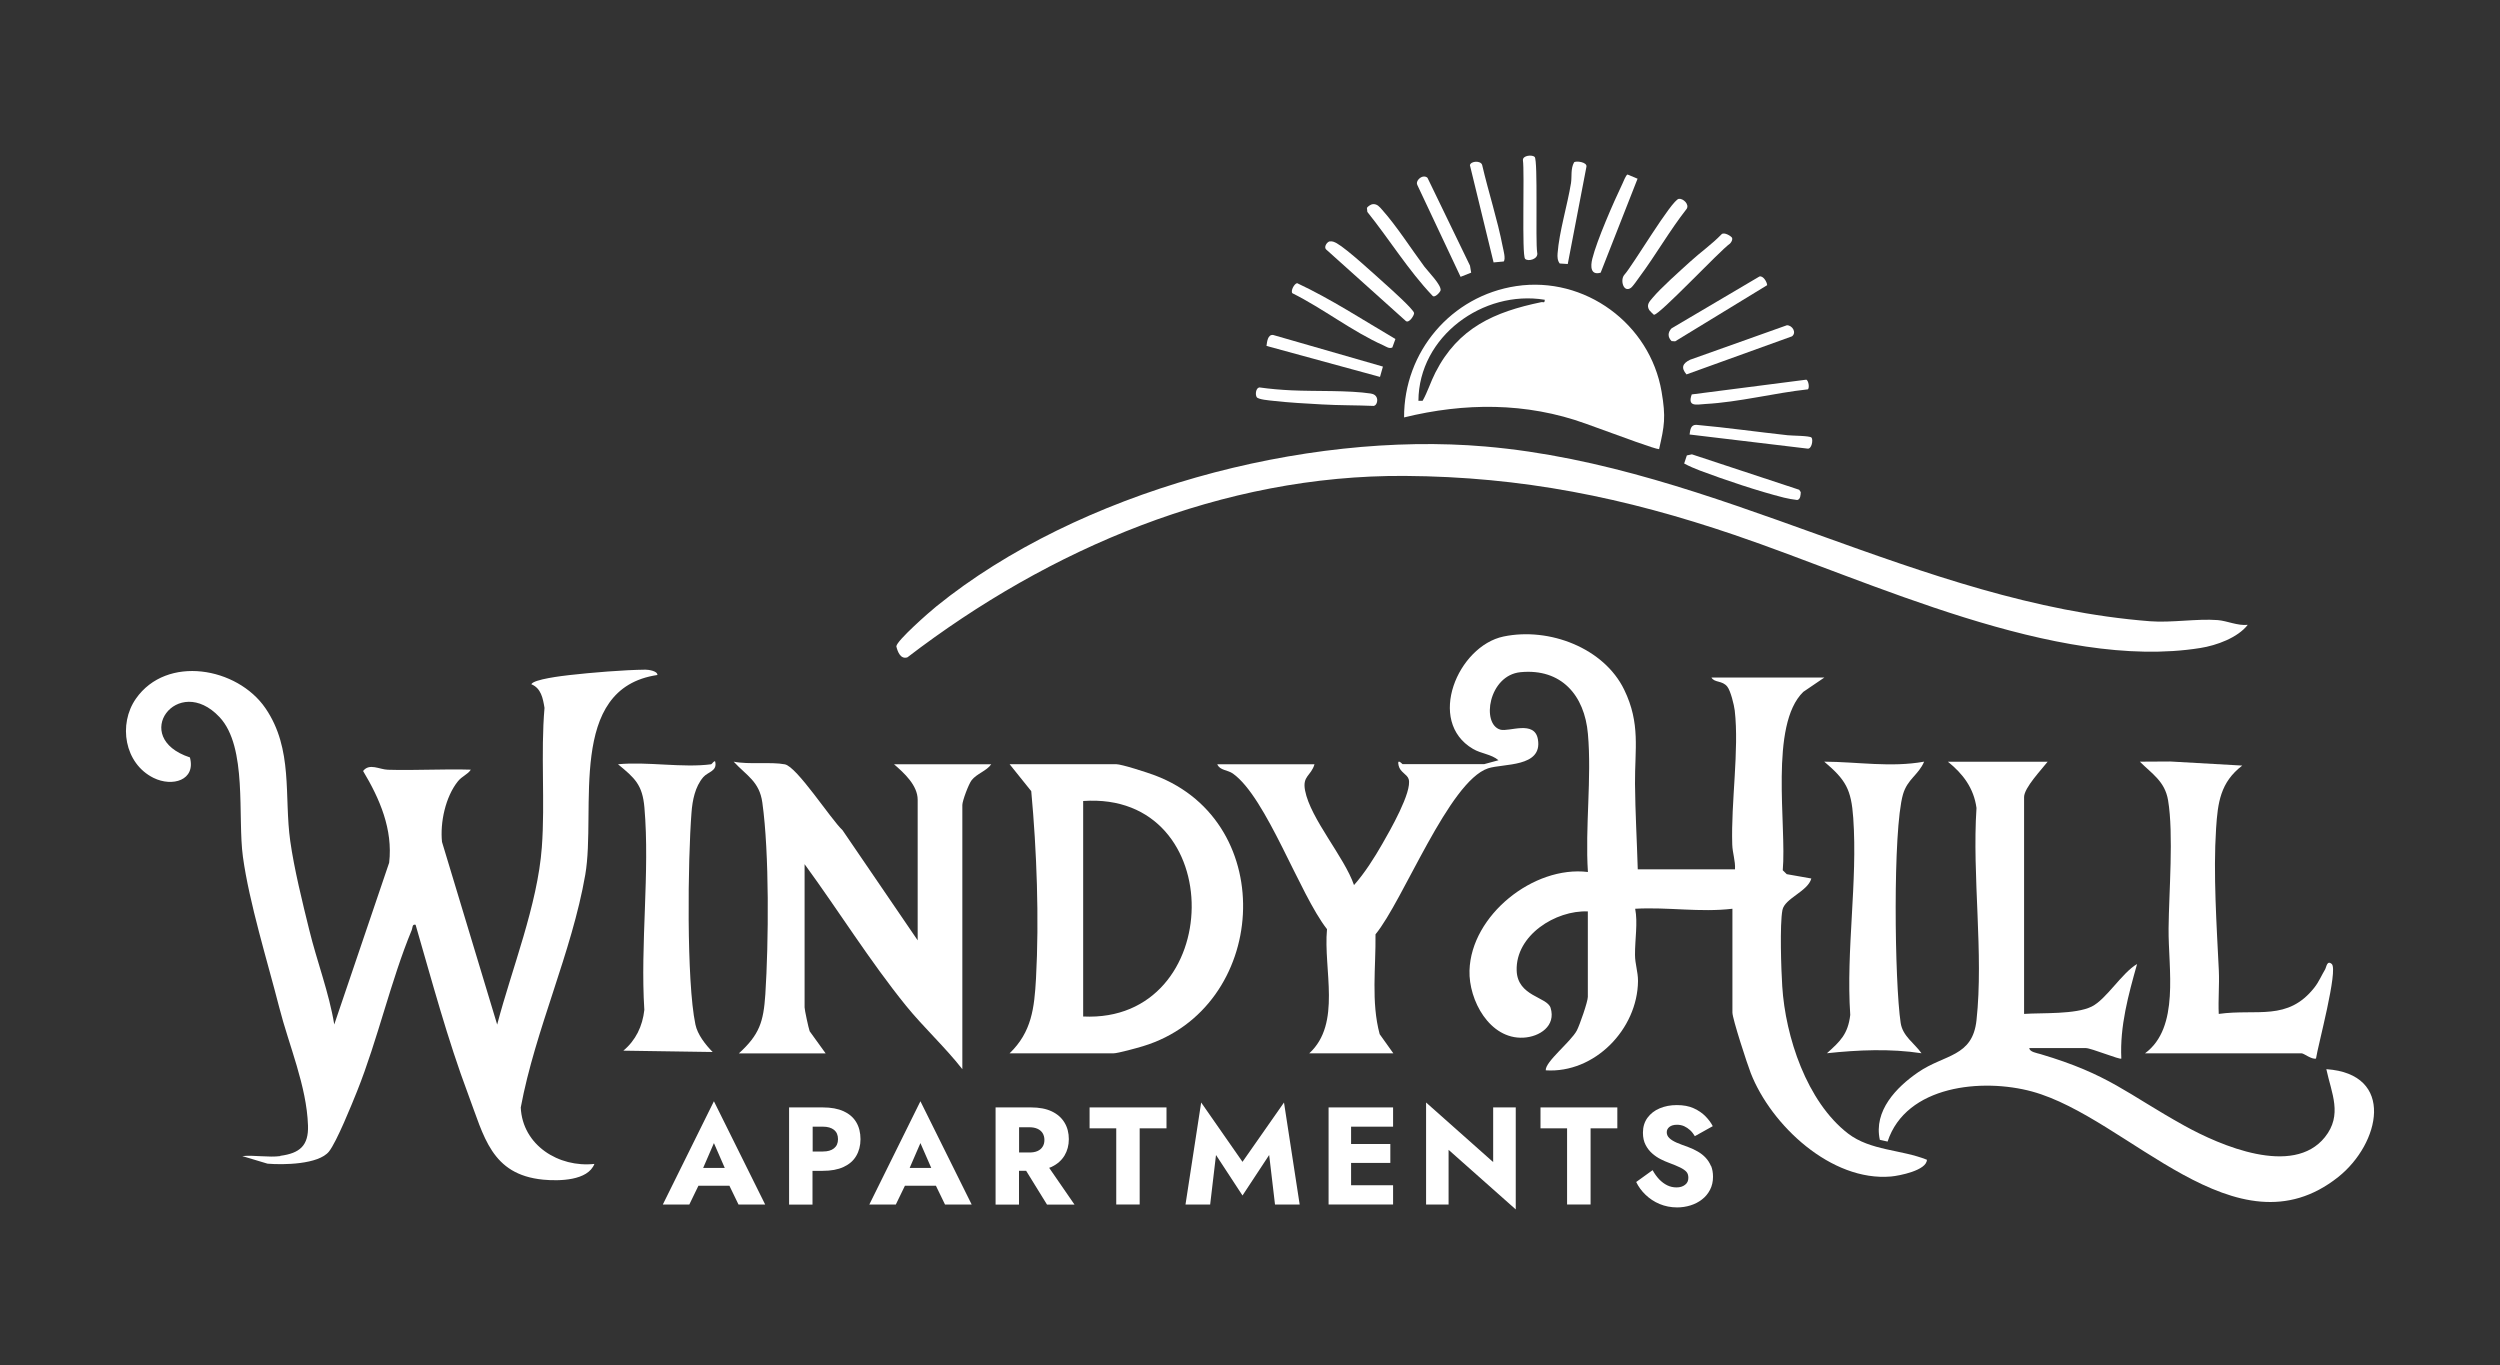
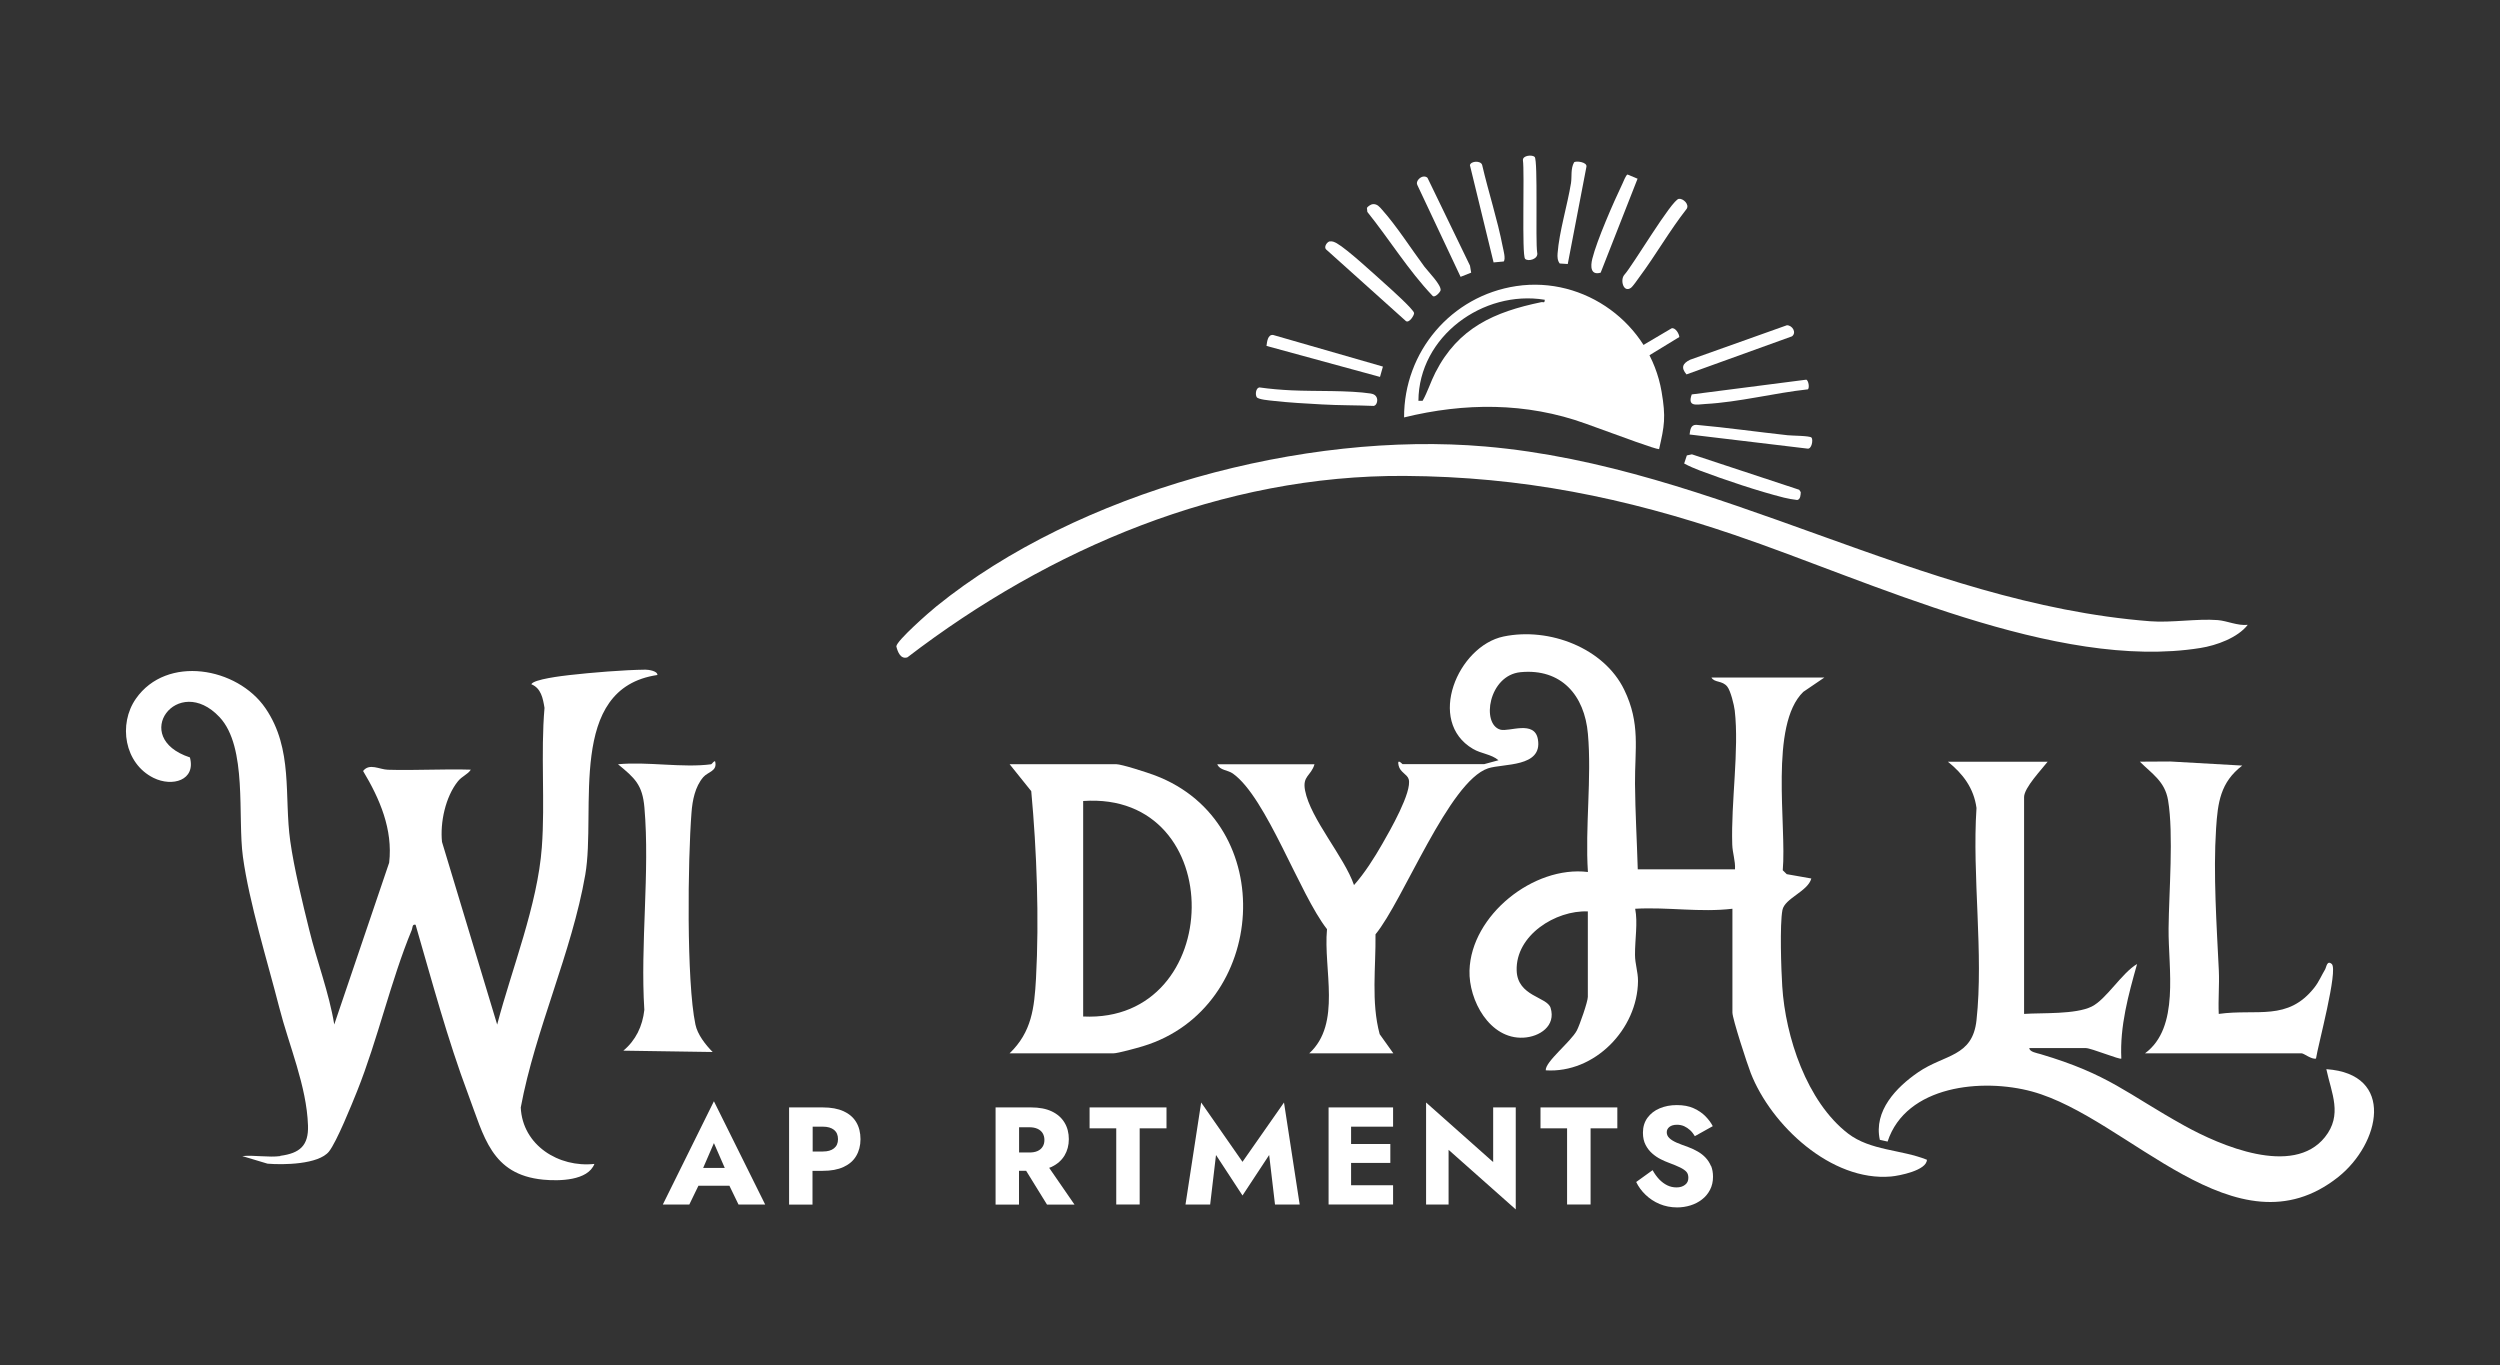
<svg xmlns="http://www.w3.org/2000/svg" id="logos" viewBox="0 0 300 163.8">
  <rect x="0" y="0" width="300" height="163.8" fill="#333333" stroke="none" />
  <defs>
    <style>
      .cls-1 {
        fill: #fff;
      }
    </style>
  </defs>
  <g>
    <path class="cls-1" d="M79.54,144.54h3.18l1.09-2.25h3.72l1.09,2.25h3.2l-6.15-12.39-6.13,12.39ZM86.97,140.15h-2.59l1.29-2.98,1.3,2.98Z" />
    <path class="cls-1" d="M101.23,133.35c-.67-.31-1.5-.46-2.49-.46h-4.05v11.66h2.81v-4.05h1.23c.99,0,1.82-.15,2.49-.46.67-.31,1.18-.74,1.52-1.32.34-.57.52-1.25.52-2.02s-.17-1.48-.52-2.05c-.34-.57-.85-1-1.52-1.31ZM100.08,137.8c-.32.26-.77.38-1.33.38h-1.23v-2.98h1.23c.57,0,1.01.13,1.33.38.32.26.48.63.48,1.12s-.16.84-.48,1.1Z" />
-     <path class="cls-1" d="M104.32,144.54h3.18l1.09-2.25h3.72l1.09,2.25h3.2l-6.15-12.39-6.13,12.39ZM111.75,140.15h-2.59l1.29-2.98,1.3,2.98Z" />
    <path class="cls-1" d="M126.22,140.01c.67-.32,1.17-.77,1.52-1.34.34-.57.52-1.23.52-1.97s-.17-1.42-.52-1.99c-.34-.57-.85-1.02-1.52-1.34-.67-.32-1.5-.48-2.5-.48h-4.25v11.66h2.81v-4.05h.86l2.5,4.05h3.3l-3.04-4.41c.11-.04.21-.08.31-.12ZM122.29,135.27h1.23c.38,0,.7.06.97.18.27.12.48.3.62.52.14.23.22.5.22.82s-.07.6-.22.82c-.14.23-.35.4-.62.52-.27.12-.6.17-.97.17h-1.23v-3.05Z" />
    <polygon class="cls-1" points="130.75 135.4 133.95 135.4 133.95 144.54 136.76 144.54 136.76 135.4 139.98 135.4 139.98 132.89 130.75 132.89 130.75 135.4" />
    <polygon class="cls-1" points="149.1 139.42 144.14 132.3 142.26 144.54 145.22 144.54 145.92 138.6 149.1 143.46 152.3 138.6 153 144.54 155.96 144.54 154.08 132.3 149.1 139.42" />
    <polygon class="cls-1" points="161.29 132.89 159.43 132.89 159.43 144.54 161.29 144.54 162.13 144.54 167.17 144.54 167.17 142.23 162.13 142.23 162.13 139.55 166.84 139.55 166.84 137.28 162.13 137.28 162.13 135.2 167.17 135.2 167.17 132.89 162.13 132.89 161.29 132.89" />
    <polygon class="cls-1" points="179.18 139.45 171.13 132.3 171.13 144.54 173.83 144.54 173.83 137.98 181.89 145.13 181.89 132.89 179.18 132.89 179.18 139.45" />
    <polygon class="cls-1" points="184.86 135.4 188.05 135.4 188.05 144.54 190.87 144.54 190.87 135.4 194.08 135.4 194.08 132.89 184.86 132.89 184.86 135.4" />
    <path class="cls-1" d="M205.32,139.93c-.16-.38-.37-.71-.64-1-.27-.29-.59-.54-.94-.74-.36-.21-.74-.39-1.15-.54-.54-.19-1.01-.37-1.39-.53-.38-.17-.68-.35-.88-.55-.21-.2-.31-.43-.31-.7s.11-.47.32-.64c.21-.17.52-.26.92-.26.3,0,.58.06.84.17.26.12.5.28.72.48s.41.45.57.72l2.15-1.2c-.2-.4-.49-.79-.87-1.18-.38-.39-.85-.71-1.42-.97-.57-.26-1.25-.38-2.02-.38s-1.44.13-2.06.39c-.62.26-1.1.64-1.47,1.14-.36.5-.54,1.09-.54,1.78,0,.58.11,1.07.32,1.47.21.41.48.75.8,1.03.32.28.66.51,1.02.69.36.18.68.32.96.42.57.21,1.02.4,1.37.57.34.17.59.34.75.52.16.18.23.42.23.72,0,.36-.13.64-.4.84-.27.21-.61.31-1.02.31-.39,0-.76-.08-1.11-.25-.35-.17-.67-.41-.97-.72-.29-.31-.56-.68-.79-1.1l-1.97,1.42c.27.56.64,1.07,1.12,1.53s1.04.84,1.69,1.11c.65.27,1.35.41,2.11.41.54,0,1.07-.08,1.59-.24.52-.16.98-.4,1.38-.71.41-.31.73-.7.97-1.16.24-.46.36-.99.36-1.57,0-.49-.08-.92-.23-1.3Z" />
  </g>
  <path class="cls-1" d="M196.53,104.32h11.67c.06-1.03-.3-1.94-.33-2.98-.16-5.08.84-11.34.3-16.07-.08-.68-.5-2.39-.9-2.88-.61-.76-1.54-.44-1.9-1.09h13.56s-2.53,1.72-2.53,1.72c-4.1,3.96-1.99,16.02-2.47,21.41l.48.47,2.95.52c-.42,1.56-3.2,2.37-3.47,3.79-.33,1.73-.15,7.16-.02,9.15.38,6.05,2.94,13.84,7.89,17.66,2.71,2.08,6.39,1.91,9.47,3.15-.02,1.28-3.31,1.92-4.3,2.01-7.17.63-14.39-6.14-16.84-12.41-.41-1.04-2.2-6.52-2.2-7.26v-12.46c-3.89.46-7.73-.22-11.67,0,.33,1.68-.03,3.66-.02,5.53,0,1.08.36,2.02.36,3.14-.05,5.77-5.2,11.1-11.07,10.72-.09-1.02,3.01-3.42,3.73-4.78.34-.65,1.32-3.46,1.32-4.04v-10.25c-3.86-.16-8.68,2.86-8.54,7.1.1,3.11,3.65,3.14,4.07,4.47.67,2.17-1.31,3.48-3.26,3.58-4.05.21-6.58-4.49-6.47-8.06.19-6.62,7.7-12.62,14.21-11.82-.35-5.36.47-11.28,0-16.57-.4-4.65-3.2-7.87-8.07-7.41-3.86.36-4.75,6.25-2.43,6.9,1.04.29,4.11-1.18,4.5,1.17.57,3.38-4.16,2.87-5.98,3.47-4.7,1.56-10.18,15.88-13.51,19.92.05,3.97-.54,8.12.5,11.98l1.64,2.3h-10.09c3.91-3.58,1.67-10.09,2.13-14.9-3.3-4.2-7.26-15.8-11.29-18.67-.63-.45-1.57-.37-1.88-1.12h11.67c-.42,1.43-1.48,1.38-1.13,3.16.65,3.39,4.7,7.95,5.87,11.34,1.27-1.42,2.45-3.29,3.4-4.95.87-1.51,3.61-6.27,3.16-7.76-.19-.61-1.02-.81-1.21-1.64-.21-.94.44-.16.48-.16h9.78l1.73-.47c-.88-.74-2.06-.77-3.06-1.36-5.64-3.3-1.82-12.35,3.67-13.49s12.05,1.39,14.47,6.38c1.98,4.07,1.27,7.15,1.3,11.28.03,3.44.23,6.84.33,10.27Z" />
  <path class="cls-1" d="M33.63,138.7c2.35-.31,3.41-1.23,3.33-3.63-.16-4.78-2.29-9.61-3.46-14.21-1.41-5.51-3.6-12.55-4.35-18.04-.66-4.78.57-13.16-2.8-16.76-5.03-5.36-10.85,2.44-3.56,4.83.73,2.75-2.11,3.57-4.36,2.46-3.51-1.73-4.26-6.45-2.12-9.51,3.69-5.28,12.17-3.78,15.54,1.14s2.22,10.56,2.98,15.95c.46,3.29,1.47,7.38,2.28,10.66.93,3.81,2.37,7.51,3,11.35l6.59-19.42c.46-4-1.13-7.67-3.13-11,.77-.98,1.95-.18,2.98-.15,3.31.1,6.64-.11,9.95-.01-.38.59-1.06.77-1.57,1.42-1.48,1.86-2.13,4.92-1.89,7.25l6.62,21.92c1.76-6.71,4.85-14.35,5.36-21.29.4-5.37-.15-11.27.32-16.71-.19-1.16-.41-2.36-1.58-2.84.25-.6,3.78-1.01,4.57-1.1,2.66-.3,6.5-.62,9.13-.65.32,0,1.44.14,1.43.64-10.92,1.61-7.31,16.18-8.66,23.98-1.61,9.3-6,18.58-7.74,27.92.21,4.53,4.56,7.24,8.84,6.77-.79,2.03-4.23,2.07-6.15,1.89-6.24-.61-7.1-5.2-9-10.24-2.48-6.61-4.34-13.57-6.31-20.35-.43-.09-.34.33-.46.63-2.52,6.09-4.07,13.11-6.55,19.32-.65,1.62-2.45,6.08-3.38,7.26-1.25,1.57-5.52,1.62-7.38,1.46l-3.03-.91c1.45-.14,3.17.19,4.57,0Z" />
  <path class="cls-1" d="M245.73,91.39c-.7.91-2.84,3.14-2.84,4.26v26.02c2.21-.15,6.14.08,8.11-.88,1.75-.86,3.63-4.05,5.45-5.11-1.04,3.7-2.08,7.45-1.89,11.35-.15.17-3.62-1.26-4.26-1.26h-6.78c0,.46.96.61,1.33.72,8.26,2.45,10.3,4.72,17.27,8.59,4.33,2.4,13.03,6.15,16.86,1.39,2.16-2.69.8-5.26.18-8.17,8.33.57,6.46,8.94,1.43,12.94-12.27,9.75-25.17-7.1-36.75-10.26-5.95-1.62-15.11-.75-17.33,6.01l-.93-.21c-.76-3.48,1.98-6.31,4.6-8.11,3.18-2.18,6.52-1.81,7-6.24.87-7.98-.54-17.34,0-25.47-.32-2.38-1.63-4.11-3.43-5.55h11.98Z" />
-   <path class="cls-1" d="M88.67,126.4c2.47-2.25,2.95-3.78,3.17-7.08.4-6.21.49-16.96-.36-23.01-.35-2.54-1.89-3.23-3.44-4.91,1.81.37,4.5,0,6.14.32,1.45.27,5.54,6.62,6.92,7.9l9.02,13.22v-16.87c0-1.74-1.64-3.22-2.84-4.26h11.67c-.54.79-1.74,1.13-2.35,1.91-.37.47-1.12,2.49-1.12,2.98v31.7c-2.1-2.68-4.6-4.96-6.75-7.6-4.37-5.4-8.08-11.39-12.18-17v17.19c0,.28.47,2.48.61,2.86l1.92,2.66h-10.41Z" />
  <path class="cls-1" d="M121.15,126.4c2.66-2.56,2.97-5.45,3.17-8.98.39-7.21.09-15.33-.57-22.48l-2.6-3.24h12.77c.68,0,3.81,1.02,4.66,1.34,15.08,5.69,13.57,27.94-1.41,32.5-.69.21-3.03.86-3.56.86h-12.46ZM129.98,121.98c17.11.83,17.62-27.08,0-25.86v25.86Z" />
  <path class="cls-1" d="M257.4,126.4c4.21-3.1,2.78-10.17,2.83-14.99.04-4.3.62-11.31-.06-15.37-.38-2.28-1.92-3.17-3.39-4.64l3.64-.02,8.65.49c-2.63,2.01-2.94,4.44-3.14,7.57-.35,5.41.07,11.61.33,17.01.08,1.73-.09,3.49-.01,5.22,4.59-.64,8.28.92,11.49-3.18.54-.69.85-1.46,1.29-2.19.13-.22.21-1.12.78-.62.8.7-1.66,9.79-1.89,11.35-.54.13-1.44-.63-1.73-.63h-18.77Z" />
  <path class="cls-1" d="M85.35,91.7c.09-.01.35-.47.47-.32.28,1.18-.85,1.21-1.43,1.88-.98,1.14-1.3,2.78-1.41,4.26-.44,5.6-.62,20.25.47,25.42.25,1.21,1.21,2.43,2.07,3.3l-10.72-.16c1.49-1.24,2.3-2.93,2.52-4.89-.5-7.85.68-16.54.01-24.29-.24-2.75-1.16-3.53-3.17-5.19,3.49-.34,7.82.46,11.2,0Z" />
-   <path class="cls-1" d="M230.9,91.39c-.68,1.61-2,2.08-2.54,3.93-1.24,4.31-1.01,22.6-.28,27.43.24,1.6,1.65,2.43,2.5,3.64-3.72-.57-7.62-.4-11.35,0,1.61-1.44,2.53-2.31,2.8-4.6-.52-7.74.9-15.99.36-23.63-.24-3.44-.89-4.57-3.48-6.76,4.01.02,7.99.72,11.98,0Z" />
  <g>
    <path class="cls-1" d="M199.09,53.9c-.54-.03-4.04-1.33-8.8-3.06-7.16-2.59-14.58-2.52-21.8-.75-.03-7.88,5.66-14.59,13.46-15.76,8.23-1.23,16.05,4.52,17.44,12.67.53,3.09.34,4.1-.3,6.9ZM185.36,35.97c-7.38-1.21-15.11,4.39-15.15,12.13h.5c.61-1.08.97-2.29,1.54-3.4,2.74-5.37,7.07-7.27,12.7-8.44.25-.05.41.18.42-.29Z" />
    <path class="cls-1" d="M269.74,74.97c-1.2,1.55-3.74,2.48-5.7,2.79-17.3,2.77-39.6-8.03-55.88-13.56-13.22-4.5-25.51-7-39.59-7.09-21.83-.14-42.62,8.7-59.68,21.77-.83.27-1.18-.69-1.33-1.32.05-.69,4.01-4.16,4.81-4.8,17.03-13.79,44.12-21.06,65.87-19.18,27.9,2.41,52,18.81,79.77,20.97,2.53.2,5.63-.33,8.11-.14,1.15.09,2.37.7,3.62.57Z" />
-     <path class="cls-1" d="M207.85,28.55c.08.24-.09.51-.25.68-1.22.84-8.52,8.65-9.13,8.54-.04,0-.52-.5-.56-.56-.37-.62,0-1,.4-1.47,1.02-1.22,3.27-3.21,4.52-4.35s2.59-2.07,3.74-3.26c.29-.35,1.21.22,1.29.43Z" />
    <path class="cls-1" d="M164.55,47.24c1,.15.82,1.38.29,1.47-2.07-.09-4.15-.06-6.22-.18-1.86-.1-4-.22-5.84-.43-.43-.05-1.8-.15-1.98-.45-.19-.32-.1-1.1.33-1.16,1.27.18,2.57.29,3.85.35,2.94.14,6.76-.03,9.57.39Z" />
-     <path class="cls-1" d="M167.45,40.68l-.37,1.02c-.38.18-.73-.1-1.06-.25-3.73-1.66-7.25-4.43-10.93-6.26-.25-.26.22-1.17.57-1.21,4.08,1.91,7.9,4.42,11.79,6.7Z" />
    <path class="cls-1" d="M170.79,21.19c.19-.02.37.01.51.15l5.1,10.54.14.84-1.27.5-5.2-11.04c-.2-.42.33-.95.72-.99Z" />
    <path class="cls-1" d="M165.6,45.23l-13.62-3.72c.06-.49.15-1.41.81-1.31l13.16,3.79-.35,1.24Z" />
    <path class="cls-1" d="M159.58,28.97c.31-.05.57.08.83.22,1.28.73,4.46,3.68,5.74,4.82.56.5,3.51,3.13,3.54,3.56.02.28-.61,1.26-.99.95l-9.58-8.6c-.28-.3.13-.91.46-.96Z" />
    <path class="cls-1" d="M164.72,24.5c.55-.05.82.32,1.15.69,1.73,1.94,3.48,4.68,5.06,6.81.4.54,2.06,2.21,1.94,2.84-.04.21-.7.95-.96.66-2.92-3.07-5.17-6.76-7.83-10.07l-.05-.48c.07-.16.5-.44.68-.45Z" />
-     <path class="cls-1" d="M200.59,39.4l10.54-6.22c.44-.13.91.64.93,1.04l-11.04,6.74-.43-.03c-.48-.47-.47-1.05,0-1.53Z" />
+     <path class="cls-1" d="M200.59,39.4c.44-.13.91.64.93,1.04l-11.04,6.74-.43-.03c-.48-.47-.47-1.05,0-1.53Z" />
    <path class="cls-1" d="M202.1,55.62l.32-.97.61-.13,12.87,4.25.19.28c-.01.32-.03.89-.43.95-.52-.07-1.06-.15-1.57-.28-3.1-.78-7.08-2.12-10.09-3.25-.65-.25-1.29-.52-1.9-.85Z" />
    <path class="cls-1" d="M202.75,52.14c.08-.54.12-1.17.8-1.16,3.67.33,7.31.85,10.98,1.25.51.06,2.63.05,2.85.28s.04,1.45-.51,1.32l-14.12-1.69Z" />
    <path class="cls-1" d="M214.43,39.03c.66,0,1.19.88.61,1.33l-12.66,4.57c-.69-.81-.47-1.32.43-1.76l11.62-4.14Z" />
    <path class="cls-1" d="M201.45,23.86c.53-.07,1.28.65.96,1.19-2.05,2.61-3.7,5.53-5.67,8.18-.23.32-.79,1.14-1.04,1.32-.9.61-1.3-.96-.79-1.56,1-1.08,5.69-9.02,6.55-9.13Z" />
    <path class="cls-1" d="M196.51,21.44l-4.43,11.28c-1.21.35-1.24-.74-1-1.68.54-2.19,2.57-6.82,3.6-8.97.13-.26.41-1.04.62-1.13l1.22.51Z" />
    <path class="cls-1" d="M216.95,46.72c-4.04.44-8.28,1.54-12.32,1.76-1.02.06-2.18.39-1.62-1.15l13.75-1.77c.27.13.39.95.2,1.15Z" />
    <path class="cls-1" d="M180.43,31.38l-1.2.11-2.84-11.67c.11-.51,1.31-.58,1.47-.02.76,3.28,1.83,6.52,2.47,9.82.08.41.38,1.46.11,1.76Z" />
    <path class="cls-1" d="M188.12,31.68l-.95-.06c-.28-.34-.29-.8-.26-1.21.19-2.58,1.18-5.79,1.61-8.44.12-.78-.06-1.73.37-2.49.22-.21,1.61-.04,1.48.54l-2.24,11.67Z" />
    <path class="cls-1" d="M183.01,31.05c-.41-.42-.05-10.43-.26-11.83-.03-.59,1.13-.67,1.41-.39.41.41.08,10.09.3,11.46.2.8-1.08,1.14-1.45.77Z" />
  </g>
</svg>